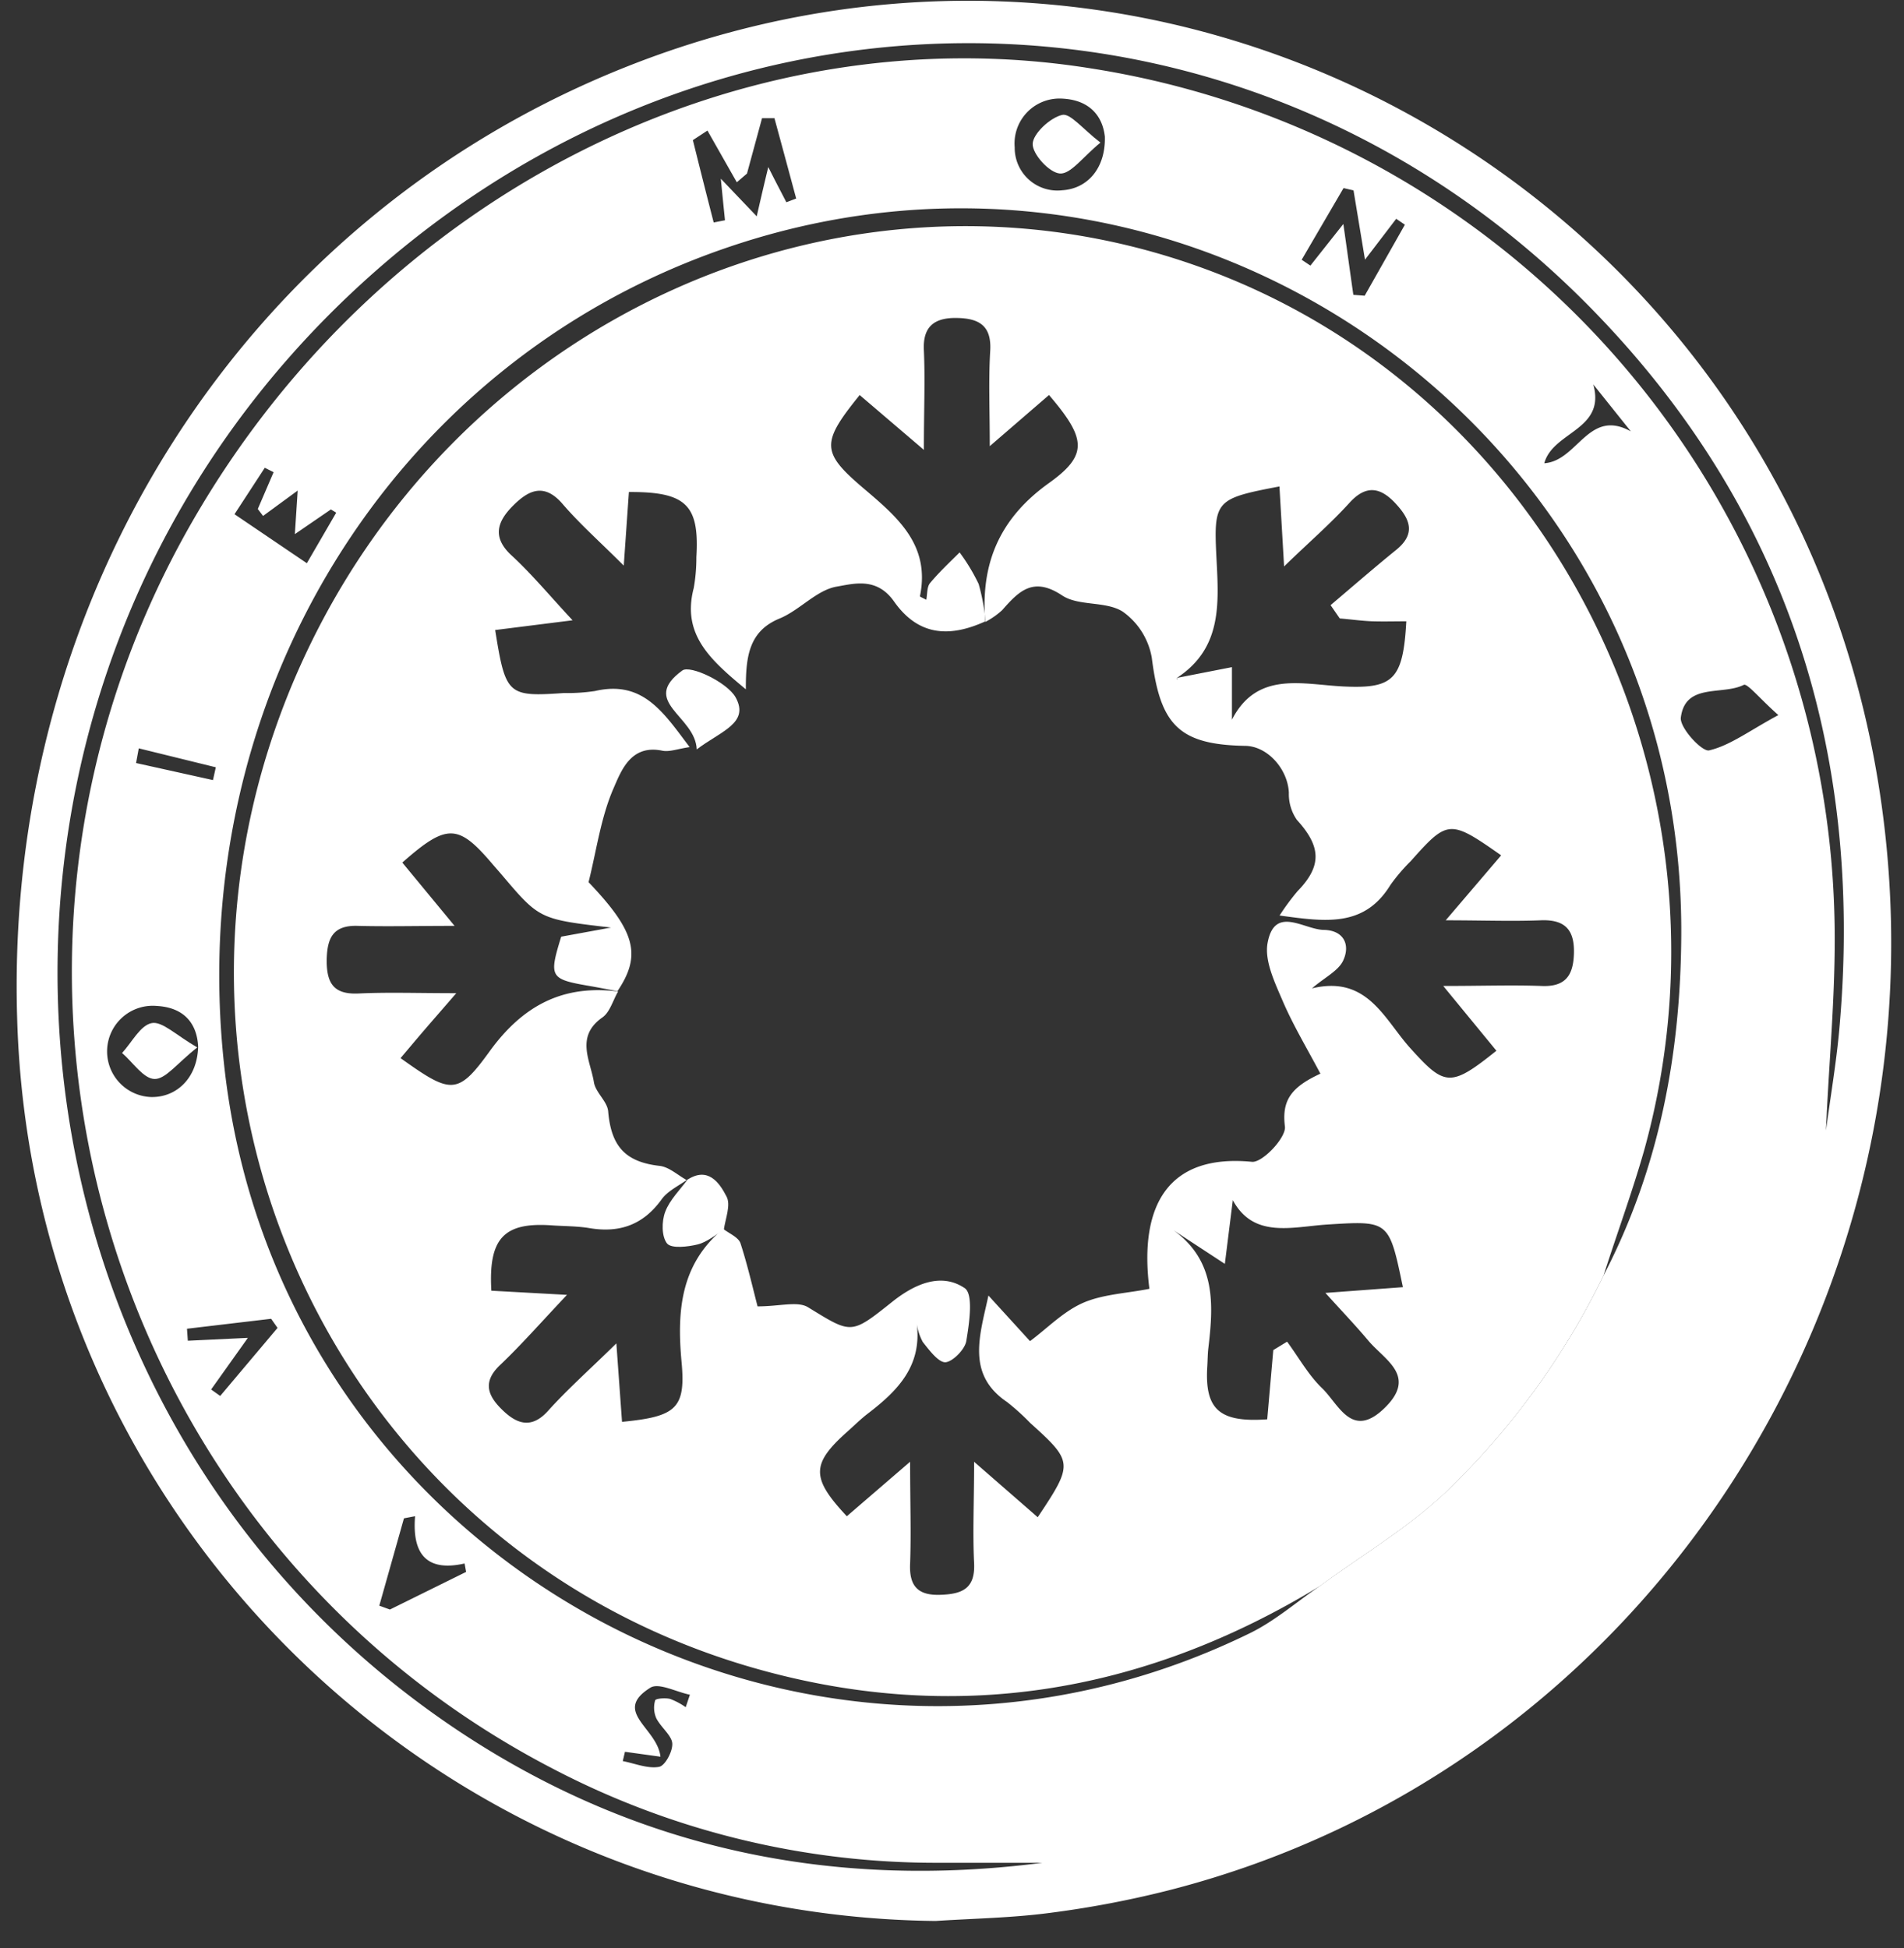
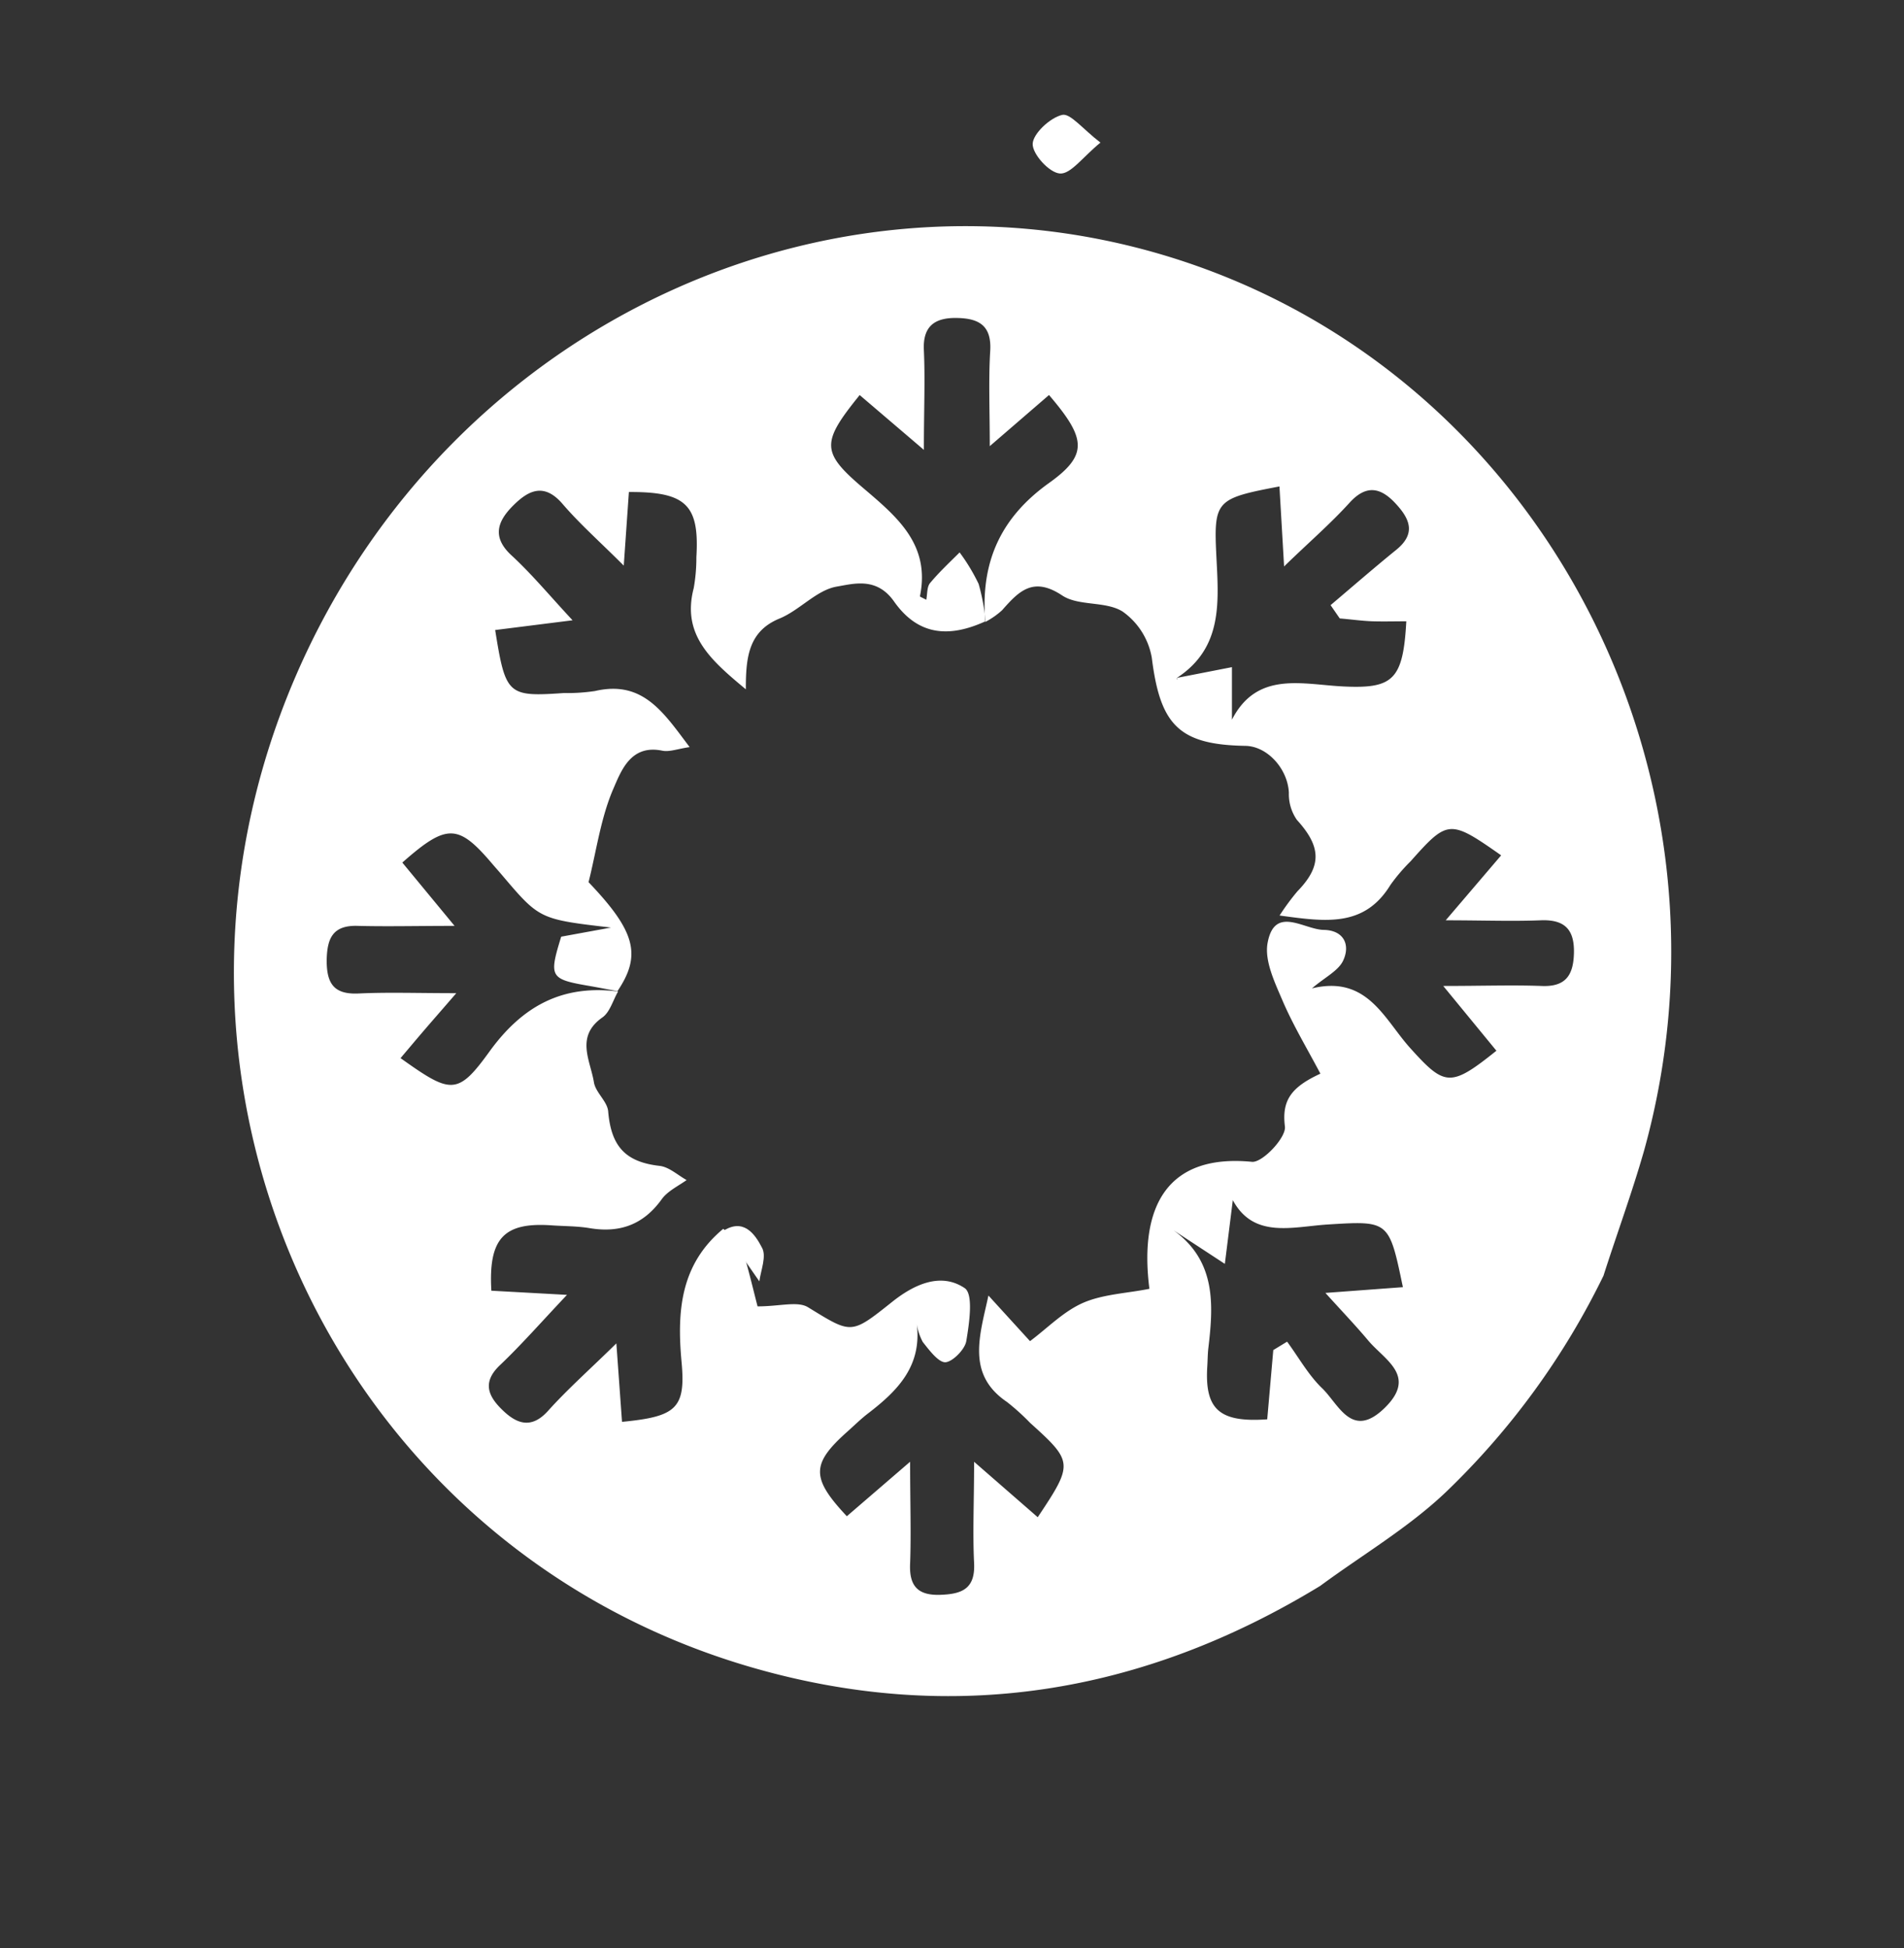
<svg xmlns="http://www.w3.org/2000/svg" width="43" height="44" viewBox="0 0 43 44">
  <rect x="0" y="0" width="43" height="44" fill="#333333" stroke="none" />
  <g>
    <g>
-       <path fill="#fff" d="M4.874 17.33l-.064.289-1.737-.385.061-.332zm31.109-8.647l.848 1.06c-.958-.531-1.199.669-1.955.72.198-.722 1.395-.747 1.107-1.78zM14.916 39.677c-.072-.654-1.095-1.014-.231-1.557.189-.122.583.094.896.157l-.095.282a1.55 1.55 0 0 0-.355-.188c-.108-.025-.321-.01-.335.034a.591.591 0 0 0 .025.402c.101.202.346.388.361.565.016.177-.16.509-.297.534-.257.047-.546-.077-.82-.13l.049-.21.802.111zM4.242 30.282l-.019-.271 1.9-.225.145.206-1.295 1.537-.205-.146.83-1.166zM5.98 10.565l.199.1-.357.831.119.157.782-.573-.064.984.814-.558.12.073-.663 1.142-1.634-1.107zm3.394 23.683c-.068.842.253 1.261 1.118 1.065l.035.19-1.721.85-.24-.087.557-1.973.246-.047zm20.968-30l.226.052.259 1.565.705-.923.196.133-.908 1.604-.256-.02c-.07-.484-.136-.974-.226-1.6l-.744.94-.197-.132.945-1.618zM4.475 23.644c-.02.696-.477 1.14-1.054 1.134a1.031 1.031 0 1 1 .126-2.057c.639.037.906.427.928.923zM24.952 3.085c.019.712-.388 1.176-.96 1.212a.964.964 0 0 1-1.076-.968 1.015 1.015 0 0 1 1.04-1.103c.617.017.941.363.996.859zm15.21 13.066c-.659.355-1.09.687-1.562.797-.16.04-.67-.512-.64-.742.102-.789.934-.495 1.42-.737.078-.044.363.311.782.682zM17.09 4.886l-.811-.85c.034.352.064.646.094.939l-.255.05c-.16-.62-.316-1.24-.47-1.86l.329-.216.663 1.168.23-.197.34-1.251h.28c.164.603.328 1.208.491 1.815l-.222.084c-.125-.243-.252-.482-.408-.795-.093.383-.163.685-.261 1.113zm6.454 37.187c-4.727.61-9.133-.307-13.114-2.93C-.37 32.02-1.84 16.505 7.364 7.177 15.433-.987 28.008-1.124 35.93 6.96c4.377 4.467 6.147 9.934 5.621 16.15-.067.827-.21 1.642-.313 2.424.068-1.652.246-3.346.185-5.032a19.871 19.871 0 0 0-16.77-18.955C16.747.275 8.601 4.377 4.347 11.773c-5.769 10.028-2.058 22.89 8.144 28.178a18.674 18.674 0 0 0 8.728 2.122zm4.684-5.186C18.178 41.804 6.265 35.19 5.06 24.04 4.17 15.796 8.816 8.214 16.368 5.61 26.977 1.943 38.025 9.877 37.97 21.113c-.014 2.699-.5 5.28-1.753 7.69a17.188 17.188 0 0 1-3.573 4.904c-.848.804-1.883 1.414-2.832 2.112-.528.36-1.017.791-1.584 1.068zm-7.099 6.5c.858-.056 1.722-.069 2.571-.181a22.702 22.702 0 0 0 2.685-.509c10.793-2.75 17.776-13.531 16.07-24.786C40.427 4.516 26.682-3.457 14.165 1.501 5.55 4.912.102 13.418.387 22.984c.31 11.27 9.47 20.28 20.742 20.403z" />
-     </g>
+       </g>
    <g>
      <path fill="#fff" d="M27.842 27.102v.005l-.003-.005zm0 .005c.474.877 1.345.6 2.15.549 1.378-.085 1.378-.088 1.691 1.416l-1.75.13c.378.418.686.74.972 1.081.373.44 1.105.796.365 1.518-.74.721-1.033-.08-1.408-.443-.313-.3-.532-.7-.794-1.055l-.312.19-.137 1.564c-1.087.077-1.416-.227-1.353-1.206.008-.131.008-.261.022-.391.119-.995.178-1.973-.782-2.671l1.156.757.18-1.44zm2.413-13.139c.251.02.502.057.75.065.25.007.5 0 .755 0-.072 1.315-.294 1.524-1.408 1.472-.94-.044-1.96-.36-2.53.75v-1.187l-1.243.243c.008.084-.017.01 0 0 1.047-.685.942-1.726.89-2.774-.06-1.238.004-1.279 1.426-1.55L29 12.794c.54-.527 1.04-.956 1.479-1.44.382-.42.707-.338 1.034.013.327.35.473.682.022 1.05-.502.407-.99.832-1.485 1.251l.207.3zM15.507 26.653c-.203-.113-.396-.295-.608-.32-.771-.087-1.097-.437-1.164-1.232-.019-.225-.285-.426-.322-.657-.08-.493-.423-1.031.19-1.463.171-.118.24-.388.356-.587-1.257-.161-2.161.327-2.906 1.358-.72.997-.873.955-2.007.147.184-.217.366-.435.546-.644.18-.21.363-.418.713-.823-.885 0-1.546-.024-2.204.007-.559.027-.723-.223-.723-.744.008-.496.131-.803.705-.783.667.017 1.337 0 2.183 0l-1.18-1.43c1.011-.892 1.265-.878 2.047.047.069.08.138.157.205.236.846.997.846.997 2.461 1.185l-1.125.206c-.283.919-.256.96.656 1.116.206.036.41.077.615.114.55-.815.405-1.353-.653-2.461.179-.714.276-1.454.56-2.11.177-.406.393-1.007 1.105-.86.16.033.341-.04.618-.081-.587-.775-1.051-1.52-2.139-1.266-.232.034-.466.05-.7.045-1.27.088-1.318.047-1.553-1.423l1.748-.22c-.515-.553-.92-1.043-1.377-1.464-.457-.42-.313-.78.036-1.128.349-.349.7-.518 1.115-.036.39.454.84.851 1.382 1.393l.116-1.662c1.295-.008 1.594.294 1.524 1.47.001.234-.019.469-.06.7-.274 1.051.376 1.621 1.177 2.286-.002-.73.064-1.311.759-1.598.457-.187.837-.644 1.295-.722.387-.066.902-.22 1.293.336.533.757 1.222.832 2.06.45l.002.012c.137-.072.264-.16.379-.265.378-.43.702-.768 1.356-.333.37.246.983.123 1.364.363.35.246.586.621.66 1.042.19 1.522.613 1.967 2.116 1.992.5.01.956.525.98 1.06-.007.219.057.433.181.612.552.607.568 1.042.011 1.614-.145.173-.28.356-.402.546 1.022.137 1.909.28 2.503-.69.137-.192.29-.371.457-.536.839-.943.883-.948 2.044-.133l-1.252 1.467c.83 0 1.488.026 2.142 0 .537-.022.764.2.754.73-.01.5-.177.78-.738.753-.664-.024-1.329 0-2.214 0l1.201 1.463c-1.04.834-1.167.806-1.95-.064-.584-.648-.965-1.648-2.216-1.344.29-.25.593-.393.704-.626.169-.359.015-.687-.437-.695-.452-.008-1.112-.563-1.269.296-.073.403.163.892.34 1.306.236.55.55 1.072.853 1.645-.66.305-.874.602-.802 1.19.038.248-.508.825-.744.801-1.89-.184-2.555.98-2.316 2.868-.493.1-1.039.12-1.488.313-.45.194-.815.576-1.208.869l-.939-1.03c-.195.903-.505 1.78.42 2.405.184.145.358.302.52.47.975.88.982.92.173 2.132l-1.437-1.252c0 .906-.034 1.598 0 2.286.029.584-.273.704-.773.719-.499.014-.696-.2-.672-.708.025-.69 0-1.381 0-2.298l-1.429 1.231c-.813-.867-.806-1.183.014-1.913.157-.14.305-.287.47-.413.663-.509 1.217-1.067 1.095-2.024.02.145.067.285.136.414.145.184.357.467.513.458.157-.01.438-.286.47-.479.067-.402.164-1.059-.036-1.195-.546-.368-1.154-.077-1.642.313-.935.745-.909.723-1.896.119-.235-.144-.635-.02-1.14-.02-.116-.448-.23-.946-.386-1.426-.047-.136-.256-.22-.39-.325-.963.8-1.048 1.852-.94 3.011.097 1.049-.128 1.23-1.345 1.348l-.128-1.772c-.603.592-1.102 1.033-1.542 1.523-.396.44-.737.274-1.051-.038-.315-.311-.429-.62-.036-.993.487-.463.93-.97 1.514-1.588l-1.708-.094c-.069-1.183.283-1.552 1.363-1.476.286.02.576.016.856.063.679.113 1.21-.075 1.625-.648.13-.185.367-.297.566-.438zM22.24 13.87a4.643 4.643 0 0 0-.138-.68 4.301 4.301 0 0 0-.43-.713c-.226.225-.464.447-.669.694-.07.085-.058.24-.084.376-.072-.04-.143-.067-.143-.08.241-1.175-.525-1.8-1.294-2.455-.94-.802-.934-1.017-.067-2.089l1.45 1.238c0-.914.03-1.58 0-2.247-.03-.562.262-.743.753-.732.492.01.78.172.745.745-.04.662-.01 1.328-.01 2.15l1.338-1.155c.84.984.894 1.352-.012 1.996-1.063.765-1.495 1.727-1.439 2.952zm.018.162l-.007.003a4.922 4.922 0 0 1-.01-.165l.017.162zm13.958 14.772c.3-.937.642-1.865.913-2.813 2.322-8.354-2.136-17.166-10.096-19.983C19.042 3.18 10.16 7.22 6.681 15.265c-3.966 9.179.825 19.654 10.305 22.397 4.52 1.306 8.816.605 12.83-1.843.955-.704 1.984-1.308 2.832-2.113 1.471-1.41 2.68-3.07 3.57-4.903z" />
    </g>
    <g>
-       <path fill="#fff" d="M16.346 27.781c-.195.113-.38.274-.59.326-.21.051-.586.1-.69-.02-.126-.157-.125-.501-.043-.716.103-.275.34-.502.52-.75l-.027.03c.469-.312.73.058.89.37.106.192-.025.504-.06.76z" />
+       <path fill="#fff" d="M16.346 27.781l-.027.03c.469-.312.73.058.89.37.106.192-.025.504-.06.76z" />
    </g>
    <g>
      <path fill="#fff" d="M24.853 3.22c-.406.333-.67.713-.913.699-.243-.014-.626-.441-.618-.67.007-.228.39-.59.666-.654.182-.044.468.322.865.626z" />
    </g>
    <g>
-       <path fill="#fff" d="M4.455 23.657c-.457.36-.714.718-.964.713-.25-.004-.49-.377-.734-.587.22-.239.412-.625.668-.675.238-.047.545.269 1.03.549z" />
-     </g>
+       </g>
    <g>
-       <path fill="#fff" d="M15.735 16.927c-.029-.762-1.296-1.075-.326-1.783.178-.13 1.016.266 1.205.608.32.582-.337.762-.88 1.175z" />
-     </g>
+       </g>
  </g>
</svg>